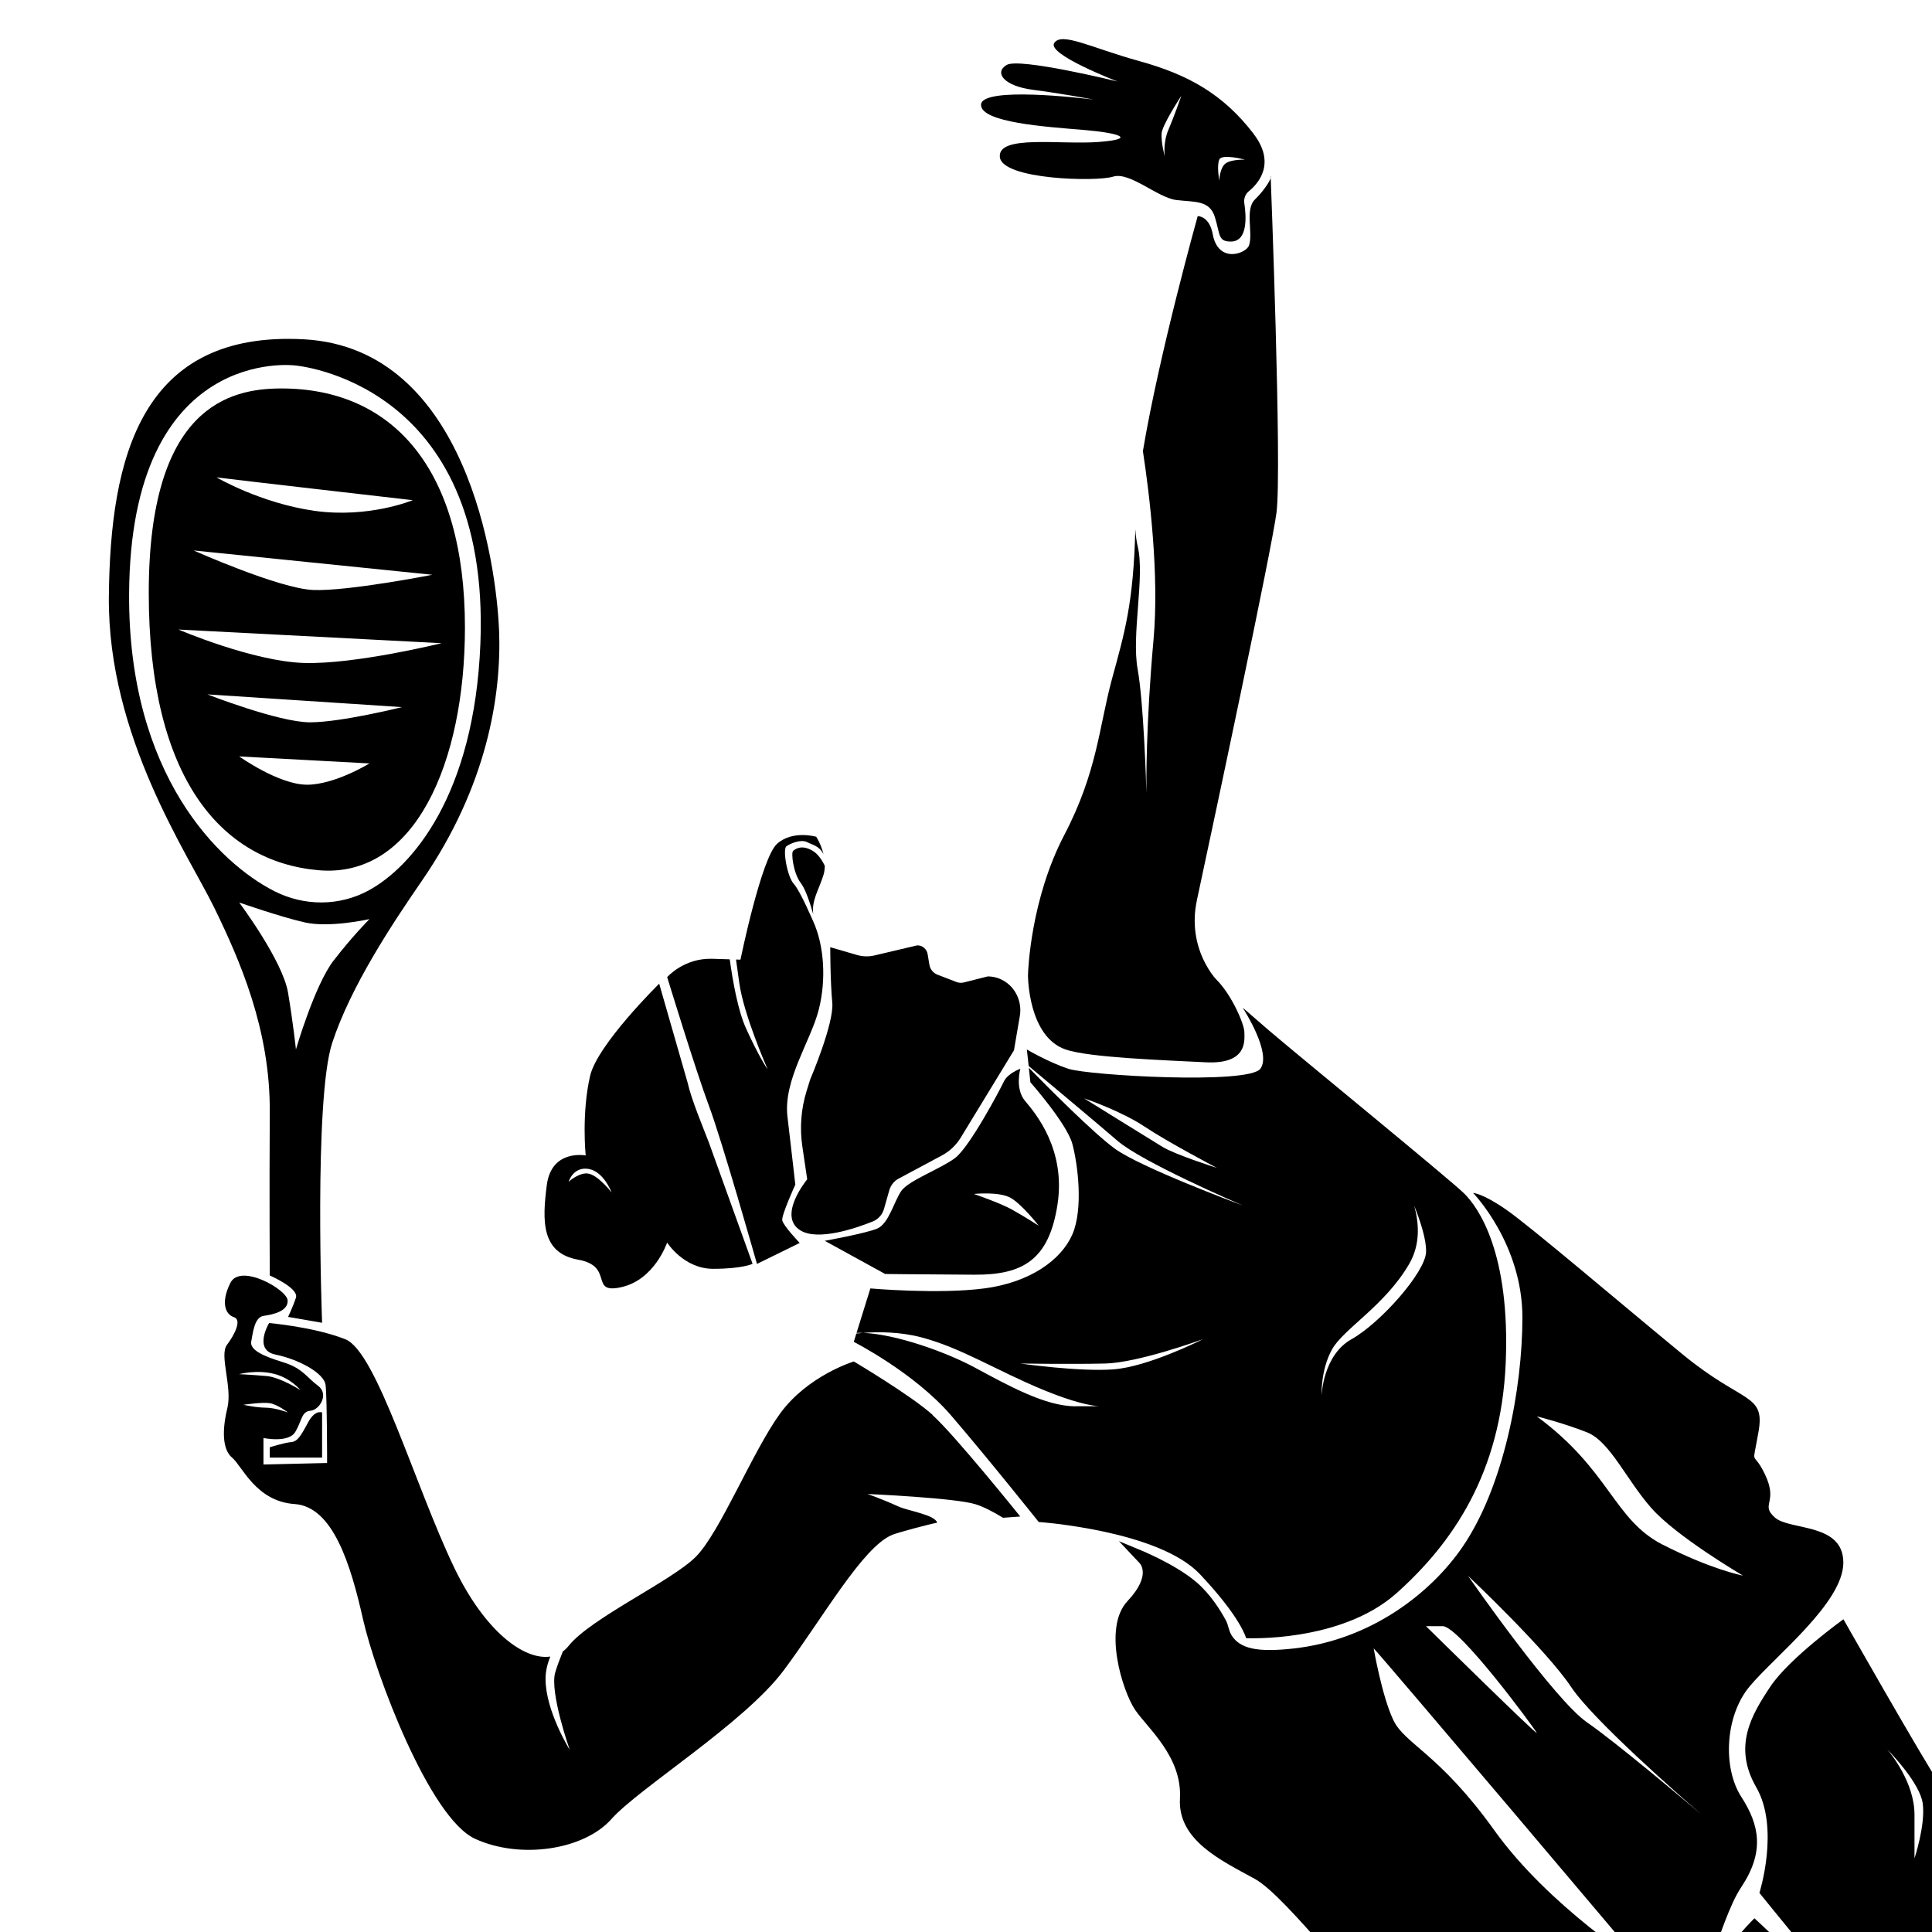
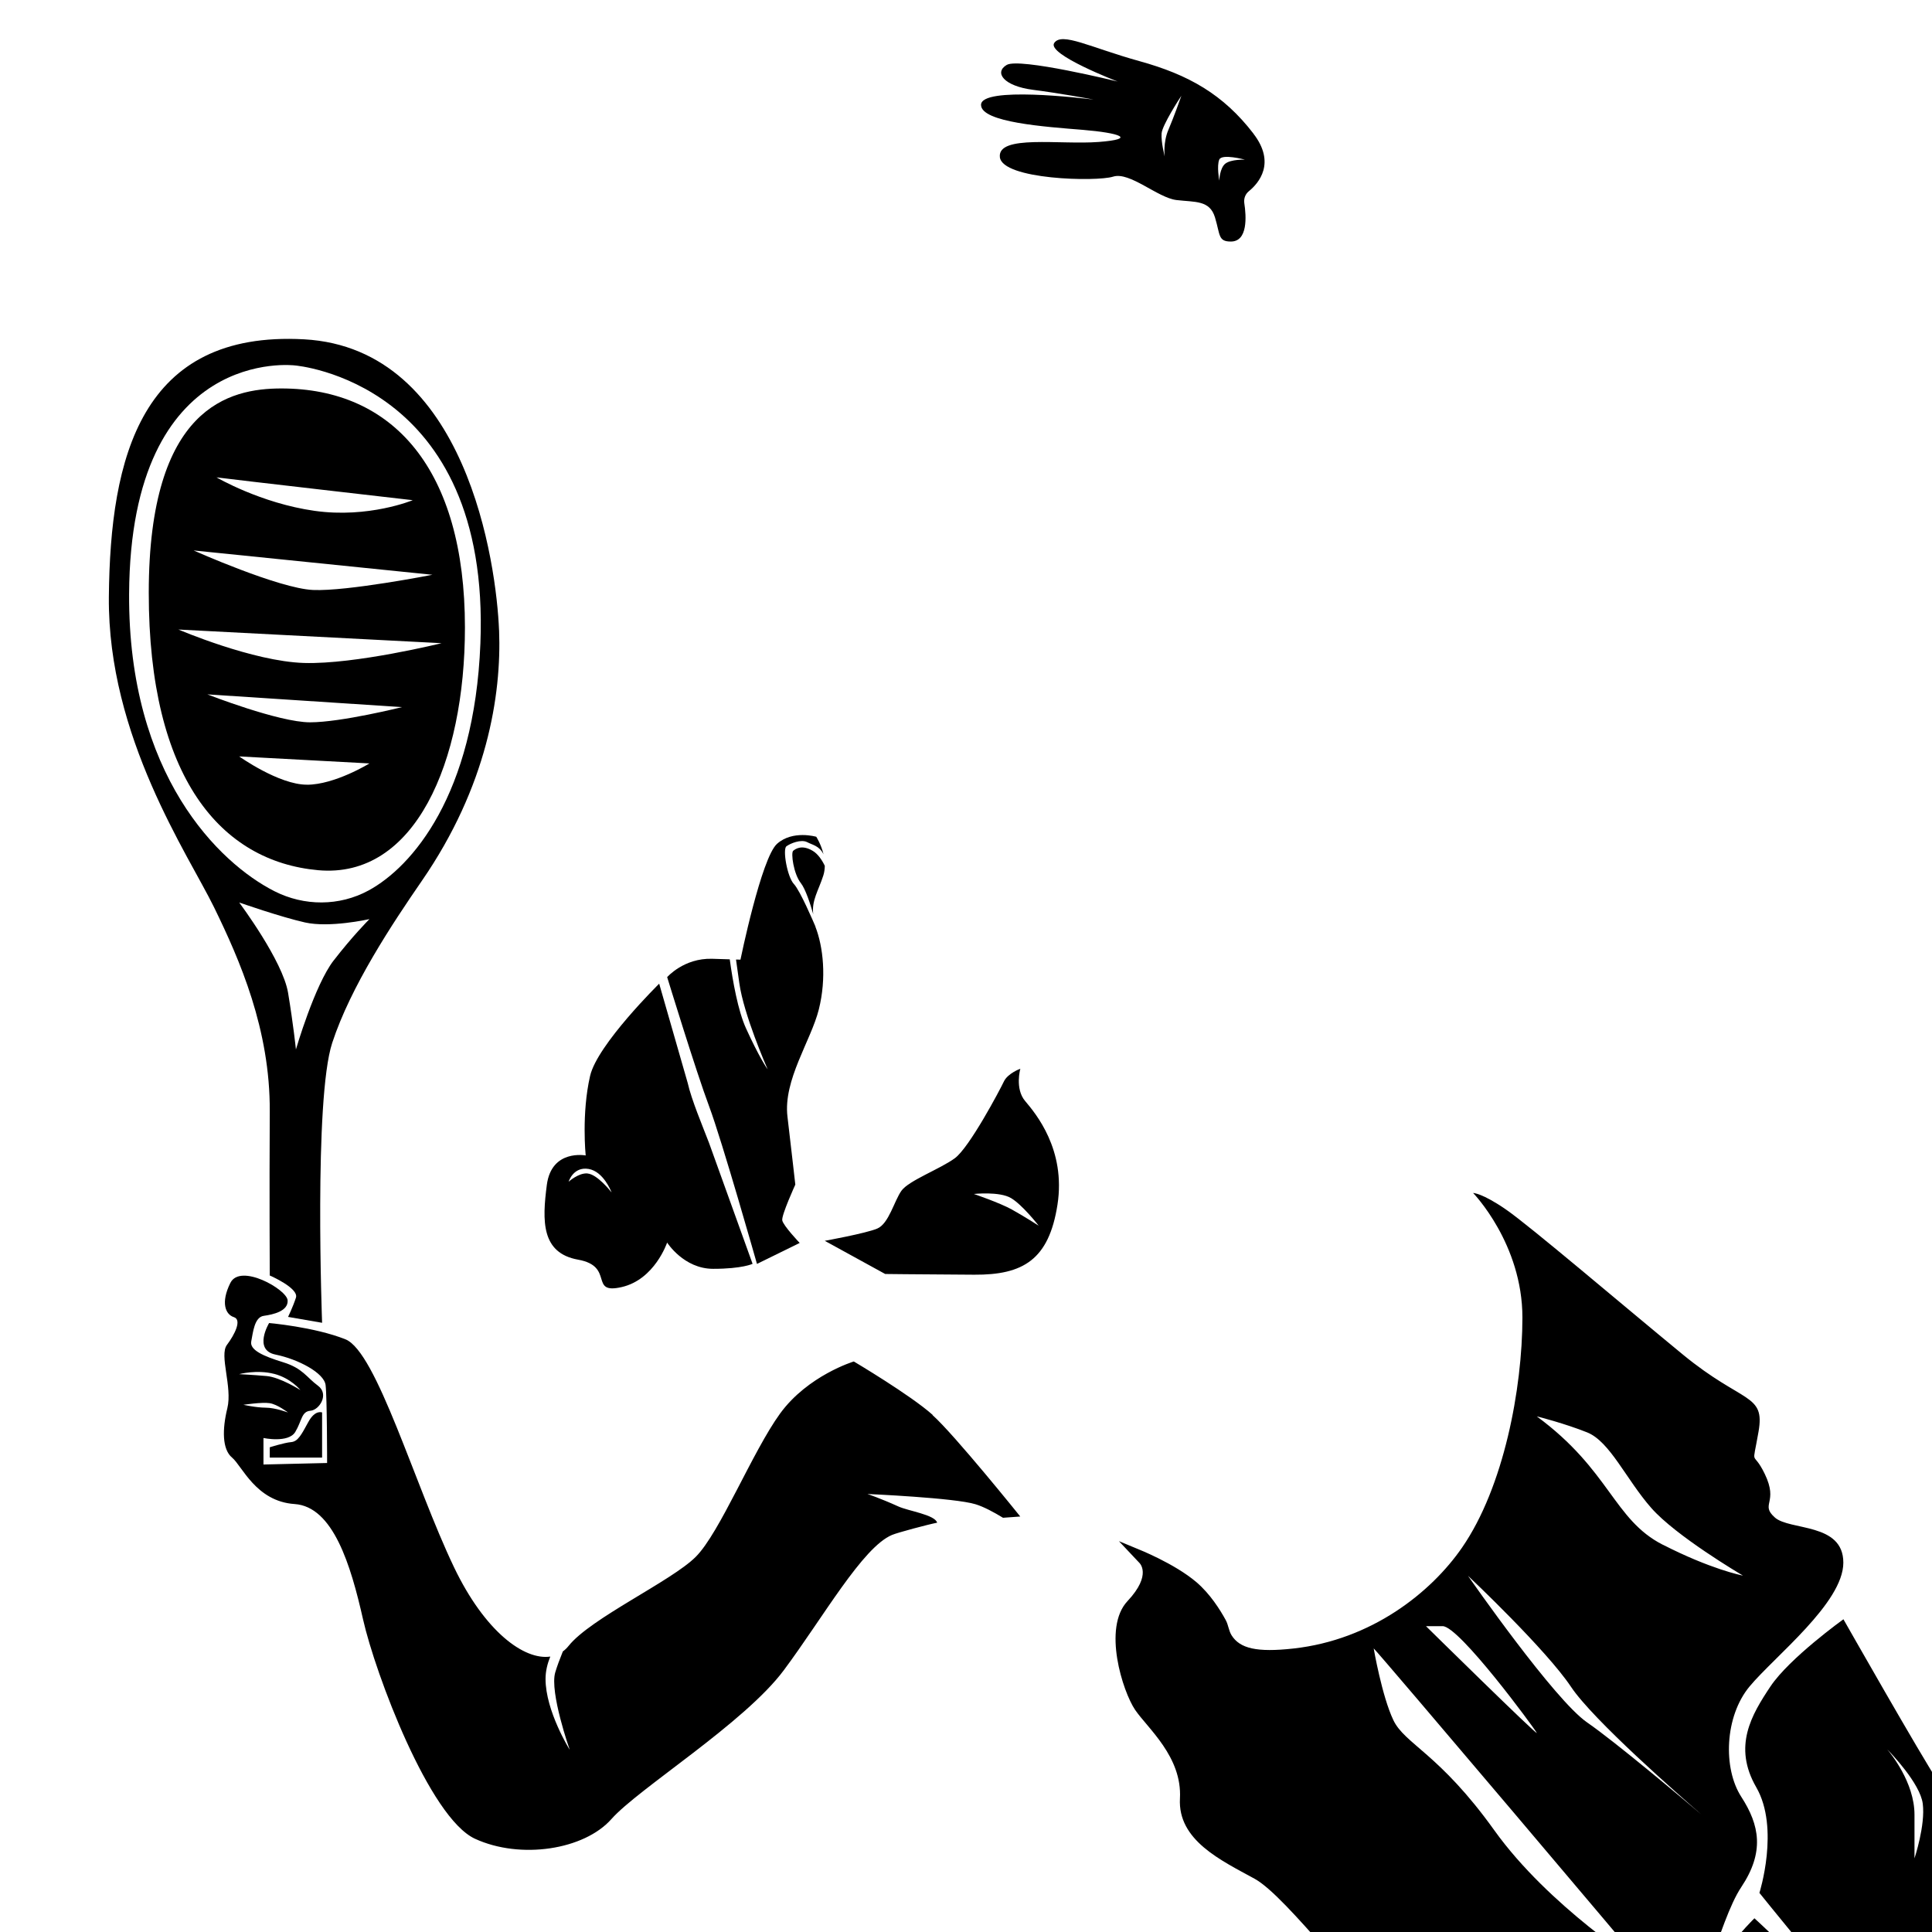
<svg xmlns="http://www.w3.org/2000/svg" fill="none" viewBox="0 0 46 46">
  <g fill="#000">
-     <path d="m19.77 22.553.636.185c.135.039.276.043.413.011l1.017-.24c.123-.005.23.085.251.211l.041.248c.018.108.09.199.189.237l.456.176c.056.021.117.025.175.011l.569-.144c.269 0 .52.145.661.383.1.168.137.368.103.563l-.139.813-1.266 2.077c-.11.18-.264.327-.447.425l-1.033.553c-.108.058-.189.159-.223.28l-.125.44c-.039.137-.137.248-.266.3-.407.163-1.311.474-1.73.21-.549-.347.167-1.213.167-1.213l-.116-.786c-.065-.443-.03-.897.104-1.324l.083-.267s.573-1.337.526-1.832c-.048-.495-.048-1.312-.048-1.312l.001-.001Z" />
    <path d="M19.413 22.061c.187.478.27 1.225.083 1.972-.187.747-.851 1.681-.747 2.553.103.871.187 1.619.187 1.619s-.332.726-.311.85c.021.125.415.539.415.539l-1.017.499s-.83-2.927-1.141-3.757c-.311-.829-.997-3.071-.997-3.071s.395-.456 1.069-.437c.187.005.323.01.421.013.071.521.197 1.226.387 1.643.306.673.491.943.516.978-.033-.076-.569-1.303-.675-2.052-.031-.217-.057-.405-.079-.564l.106.003s.498-2.428.872-2.759c.373-.332.933-.167.933-.167s.115.177.173.418c-.101-.205-.259-.221-.39-.29-.146-.075-.4.029-.494.099-.094.071.019.729.179.899.149.159.468.908.508 1.001.001.003.002.005.003.007.001.002.001.003.001.003l-.001.001Z" />
    <path d="M19.638 20.614c-.001.078-.011.156-.036.234-.115.357-.281.594-.239.919-.068-.239-.184-.6-.296-.742-.173-.219-.241-.723-.181-.769.059-.047.207-.15.461 0 .127.074.225.221.291.359Zm-1.719 9.478-1.038-2.882c-.147-.385-.417-1.023-.507-1.425l-.679-2.364s-1.473 1.448-1.645 2.196c-.207.896-.105 1.894-.105 1.894s-.812-.157-.925.7c-.112.857-.135 1.623.744 1.781.88.157.248.834 1.037.653.789-.18 1.083-1.06 1.083-1.06s.396.625 1.095.625c.699 0 .94-.119.94-.119l.001.001Zm-3.935-2.153c-.21-.015-.445.197-.445.197s.109-.365.475-.304c.353.06.536.529.547.559-.025-.032-.341-.433-.576-.451v-.001Zm10.424-1.724c-.249-.294-.114-.769-.114-.769s-.301.109-.393.306c-.093.197-.82 1.571-1.167 1.825-.347.255-1.097.531-1.271.774-.173.243-.301.786-.577.901-.277.116-1.249.291-1.249.291l1.439.79s.582.008 2.122.017c1.161.007 1.776-.355 1.98-1.667.204-1.313-.521-2.173-.769-2.467l-.001-.001Zm-.312 2.585c-.296-.164-.909-.372-.909-.372s.613-.066.887.099c.266.159.637.63.656.656-.02-.013-.347-.223-.635-.383Z" />
-     <path d="M34.862 28.417c-.339-.335-4.036-3.354-4.657-3.89-.533-.462-.607-.526-.618-.535.035.053.696 1.087.421 1.455-.283.379-4.092.159-4.572 0-.48-.159-.987-.459-.987-.459l.043.393c.465.389 1.637 1.368 2.115 1.781.586.506 2.843 1.479 2.983 1.54-.141-.053-2.421-.902-3.043-1.35-.501-.362-1.598-1.465-2.051-1.928l.037.344s.87.987.999 1.467c.129.48.266 1.546 0 2.157-.266.609-1.009 1.143-2.1 1.285-1.096.143-2.709 0-2.709 0l-.329 1.058c.049-.002.101-.001.154.001-.056.005-.109.009-.159.015l-.061.198s1.439.733 2.314 1.749c.875 1.017 2.089 2.54 2.089 2.54s2.85.197 3.837 1.241c.987 1.045 1.101 1.525 1.101 1.525s2.258.112 3.584-1.073c1.326-1.185 2.483-2.85 2.597-5.474.112-2.625-.649-3.705-.987-4.039h-.001Zm-7.181-1.109c-.301-.183-1.779-1.101-1.87-1.157.069.022.897.311 1.439.672.551.367 1.66.951 1.724.984-.058-.018-.991-.316-1.292-.499l-.001-.001Zm-2.077 6.175c-.71 0-1.587-.487-2.415-.933-.647-.347-1.831-.781-2.636-.815.371-.028.878-.025 1.378.105.959.251 1.795.793 2.908 1.252.721.298 1.127.374 1.323.39h-.558Zm.913-.879c-.832.061-2.221-.139-2.221-.139s1.215.019 2.018 0c.777-.019 2.235-.546 2.326-.579-.084.043-1.32.657-2.123.717l-.001.001Zm5.663-.719c-.686.385-.713 1.343-.713 1.343s-.028-.604.247-1.098c.274-.493 1.262-1.043 1.839-2.038.27-.465.233-.975.118-1.386.151.379.291.811.283 1.1-.013.486-1.087 1.693-1.773 2.079h-.001Z" />
-     <path d="M26.313 33.483s-.045.009-.152 0h.152Zm7.355-4.777c-.165-.413-.343-.764-.363-.803.025.036.239.363.363.803Zm-5.174-7.251c-.108.507-.036 1.037.209 1.493.079.147.17.286.27.387.363.369.655 1.057.655 1.242 0 .185.087.766-.918.716-1.005-.051-2.784-.113-3.339-.305-.895-.309-.895-1.756-.895-1.756 0-.139.069-1.829.863-3.349.794-1.519.828-2.589 1.14-3.729.295-1.082.509-1.787.552-3.551.012.159.031.297.056.402.177.718-.151 2.097 0 2.932.14.769.2 2.657.209 2.945-.003-.239-.013-1.633.169-3.653.139-1.541-.096-3.457-.253-4.489.392-2.339 1.305-5.595 1.305-5.595s.279-.004.357.429c.129.709.796.469.865.267.101-.295-.104-.855.141-1.092.265-.257.42-.551.374-.549 0 0 .271 6.973.139 8.003-.111.863-1.461 7.203-1.9 9.251l-.001.001Z" />
    <path d="M29.844 3.181c-.719-.935-1.545-1.402-2.713-1.725-1.169-.324-1.851-.701-2.031-.432-.179.27 1.51.917 1.51.917s-2.337-.575-2.641-.395c-.306.18-.073.503.629.593.628.081 1.309.207 1.441.232-.265-.033-2.681-.321-2.681.126 0 .419 1.545.523 2.426.595.88.073 1.293.217.377.288-.917.071-2.409-.18-2.355.359.054.539 2.301.593 2.696.467.395-.126 1.06.503 1.509.557.45.053.791 0 .917.413.126.414.071.575.377.575.409.001.369-.602.321-.915-.015-.106.023-.213.106-.281.24-.195.651-.673.111-1.373h-.001Zm-2.024-.093c-.133.311-.089.637-.089.637s-.089-.341-.074-.548c.015-.197.427-.833.471-.897-.019.056-.183.517-.308.809Zm1.357.806c-.137.105-.147.407-.147.407s-.063-.354 0-.501c.063-.147.609.001.609.001s-.326-.011-.463.094ZM22.206 33.688c-.524-.47-1.877-1.272-1.877-1.272s-1.093.331-1.755 1.239c-.66.909-1.431 2.835-2.009 3.413-.579.579-2.501 1.459-3.027 2.12-.041.051-.087.096-.137.132-.073.18-.139.357-.181.499-.139.471.345 1.843.345 1.843s-.576-.921-.576-1.689c0-.183.045-.363.113-.531-.623.091-1.558-.595-2.291-2.125-.936-1.955-1.844-5.133-2.587-5.429-.743-.296-1.817-.387-1.817-.387s-.387.642.154.751c.541.111 1.154.435 1.191.724.036.288.036 1.857.036 1.857l-1.515.036v-.631s.595.126.757-.144c.162-.271.145-.487.361-.505.217-.018.451-.397.18-.596-.271-.198-.361-.415-.83-.559-.468-.144-.8-.29-.759-.496.041-.207.073-.579.299-.609.226-.031.587-.113.567-.371-.021-.258-1.125-.888-1.363-.413-.237.475-.114.753.083.815.197.063.021.413-.165.661-.187.248.134 1.001.01 1.507-.124.506-.124.981.113 1.177.238.197.567 1.043 1.487 1.105.919.061 1.338 1.449 1.631 2.747.293 1.297 1.581 4.725 2.666 5.223 1.083.498 2.599.263 3.247-.469.648-.731 3.167-2.284 4.105-3.544.938-1.259 1.875-2.929 2.578-3.222.134-.056.846-.246 1.073-.291-.055-.191-.685-.277-.925-.387-.425-.193-.735-.296-.735-.296s2.087.091 2.577.245c.197.061.435.189.651.321.25-.02.411-.03.411-.03s-1.563-1.945-2.089-2.415l.001.001ZM6.525 32.71c.407.106.627.387.627.387s-.475-.304-.804-.334c-.328-.029-.655-.045-.655-.045s.424-.113.832-.007Zm-.728.737s.441-.067.625-.038c.185.029.435.222.435.222s-.299-.114-.531-.115c-.232-.001-.531-.069-.531-.069l.001-.001Zm36.461 2.683c-.359-.319.095-.343-.239-1.035-.297-.615-.308-.093-.149-1.009.159-.916-.369-.657-1.802-1.835-1.434-1.178-3.634-3.055-4.207-3.45-.572-.397-.787-.397-.787-.397s1.175 1.207 1.174 2.969c-.002 1.689-.443 4.035-1.437 5.474-.739 1.071-2.155 2.197-4.013 2.403-.876.097-1.277 0-1.475-.315-.069-.111-.076-.248-.139-.362-.136-.25-.374-.625-.696-.901-.528-.45-1.397-.791-1.397-.791l-.45-.187.483.513s.319.278-.279.915c-.597.637-.115 2.15.181 2.588.297.438 1.123 1.115 1.068 2.111-.055.996.981 1.474 1.777 1.911.797.438 2.565 2.908 3.433 3.386.868.478 2.093 1.791 2.555 1.951.463.159 2.972-.438 3.809-1.274.837-.837 1.234-3.027 1.791-3.864.557-.835.438-1.473 0-2.15-.438-.677-.398-1.912.199-2.629.597-.716 2.231-1.989 2.231-2.946 0-.957-1.275-.758-1.633-1.077h-.001Zm-7.909 2.588c.397 0 2.183 2.429 2.239 2.539.054.109-2.636-2.539-2.636-2.539h.397Zm4.831 8.161c-.109-.109-2.293-1.474-3.603-3.303-1.31-1.829-2.129-2.048-2.402-2.621-.273-.573-.468-1.707-.468-1.707.113.096 6.583 7.739 6.473 7.63h.001Zm-1.392-5.869c-.779-.538-2.775-3.402-2.836-3.492.067.063 1.865 1.763 2.454 2.646.526.789 2.6 2.603 3.108 3.042-.44-.373-2.046-1.727-2.726-2.196Zm1.801-4.231c-1.173-.6-1.255-1.773-2.999-3.056.039.009.669.17 1.198.381.546.218.929 1.119 1.529 1.801.589.669 2.122 1.574 2.182 1.609-.045-.008-.772-.155-1.909-.736h-.001Z" />
    <path d="M41.773 45.674s3.61 3.267 4.169 5.329c.559 2.063.258 2.965-3.567 5.201-3.825 2.235-5.115 3.181-5.115 3.181s-1.461-.258-1.762-.859c-.301-.601 0-1.161 0-1.161s3.283-3.302 4.347-3.686c1.064-.384 2.187-.798 2.187-.798s-2.419-2.321-2.851-2.787l-.431-.465s1.035-.295 1.478-.975c.443-.68.621-1.833.917-2.247.295-.414.627-.733.627-.733Zm5.523.933c-.263-.751-.938-1.277-.976-1.877-.037-.6.242-1.689-.16-2.289-.402-.6-2.269-3.887-2.269-3.887s-1.285.923-1.737 1.599c-.45.675-.901 1.426-.338 2.402.563.975.075 2.514.075 2.514s1.877 2.327 2.289 2.739c.413.413 1.426 1.651 1.426 1.651s.901-.751 1.313-1.013c.413-.263.637-1.088.375-1.839h.001Zm-1.713-2.361v-1.04c0-.771-.576-1.469-.648-1.553.077.077.783.807.845 1.293.066.513-.197 1.3-.197 1.3ZM6.423 34.459v.246h1.246v-1.075s-.164-.074-.328.227c-.164.301-.246.465-.41.479-.164.014-.507.123-.507.123h-.001Zm5.459-19.453c-.061-1.558-.761-6.713-4.641-6.927-3.881-.213-4.618 2.801-4.649 6.131-.03 3.331 1.895 6.143 2.506 7.395.611 1.253 1.336 2.903 1.325 4.859-.011 1.956 0 3.905 0 3.905s.698.301.623.529c-.075.228-.187.457-.187.457l.81.14s-.2-5.319.241-6.665c.441-1.346 1.429-2.835 2.137-3.862 1.545-2.243 1.897-4.406 1.836-5.965v.001Zm-3.937 7.861c-.453.586-.899 2.12-.899 2.12s-.059-.577-.187-1.349c-.127-.759-1.133-2.109-1.164-2.15.038.013.985.344 1.566.475.58.131 1.499-.071 1.535-.079-.025.025-.413.417-.85.983l-.001-.001Zm3.493-7.543c-.143 3.601-1.625 5.314-2.661 5.877-.697.379-1.536.377-2.243.018-1.315-.667-3.483-2.764-3.46-7.077.031-5.939 3.949-5.441 3.949-5.441s4.664.373 4.415 6.622Z" />
    <path d="M6.699 9.249c-1.232 0-3.155.433-3.157 4.859-.003 4.425 1.729 6.402 4.033 6.611 2.304.209 3.495-2.57 3.495-5.78 0-3.766-1.711-5.69-4.37-5.69h-.001ZM9.825 11.91s-1.05.435-2.335.253c-1.285-.181-2.335-.797-2.335-.797.253.036 4.671.543 4.671.543h-.001Zm.471 1.775s-2.028.398-2.843.362c-.815-.036-2.843-.941-2.843-.941l5.685.579Zm.217 1.629s-2.054.507-3.273.471c-1.217-.036-2.992-.796-2.992-.796l6.265.325v.001Zm-3.207 3.369c-.667 0-1.611-.673-1.611-.673l3.101.167s-.822.507-1.49.507Zm.075-1.485c-.742 0-2.443-.665-2.443-.665l4.634.303s-1.449.362-2.191.362Z" />
  </g>
</svg>